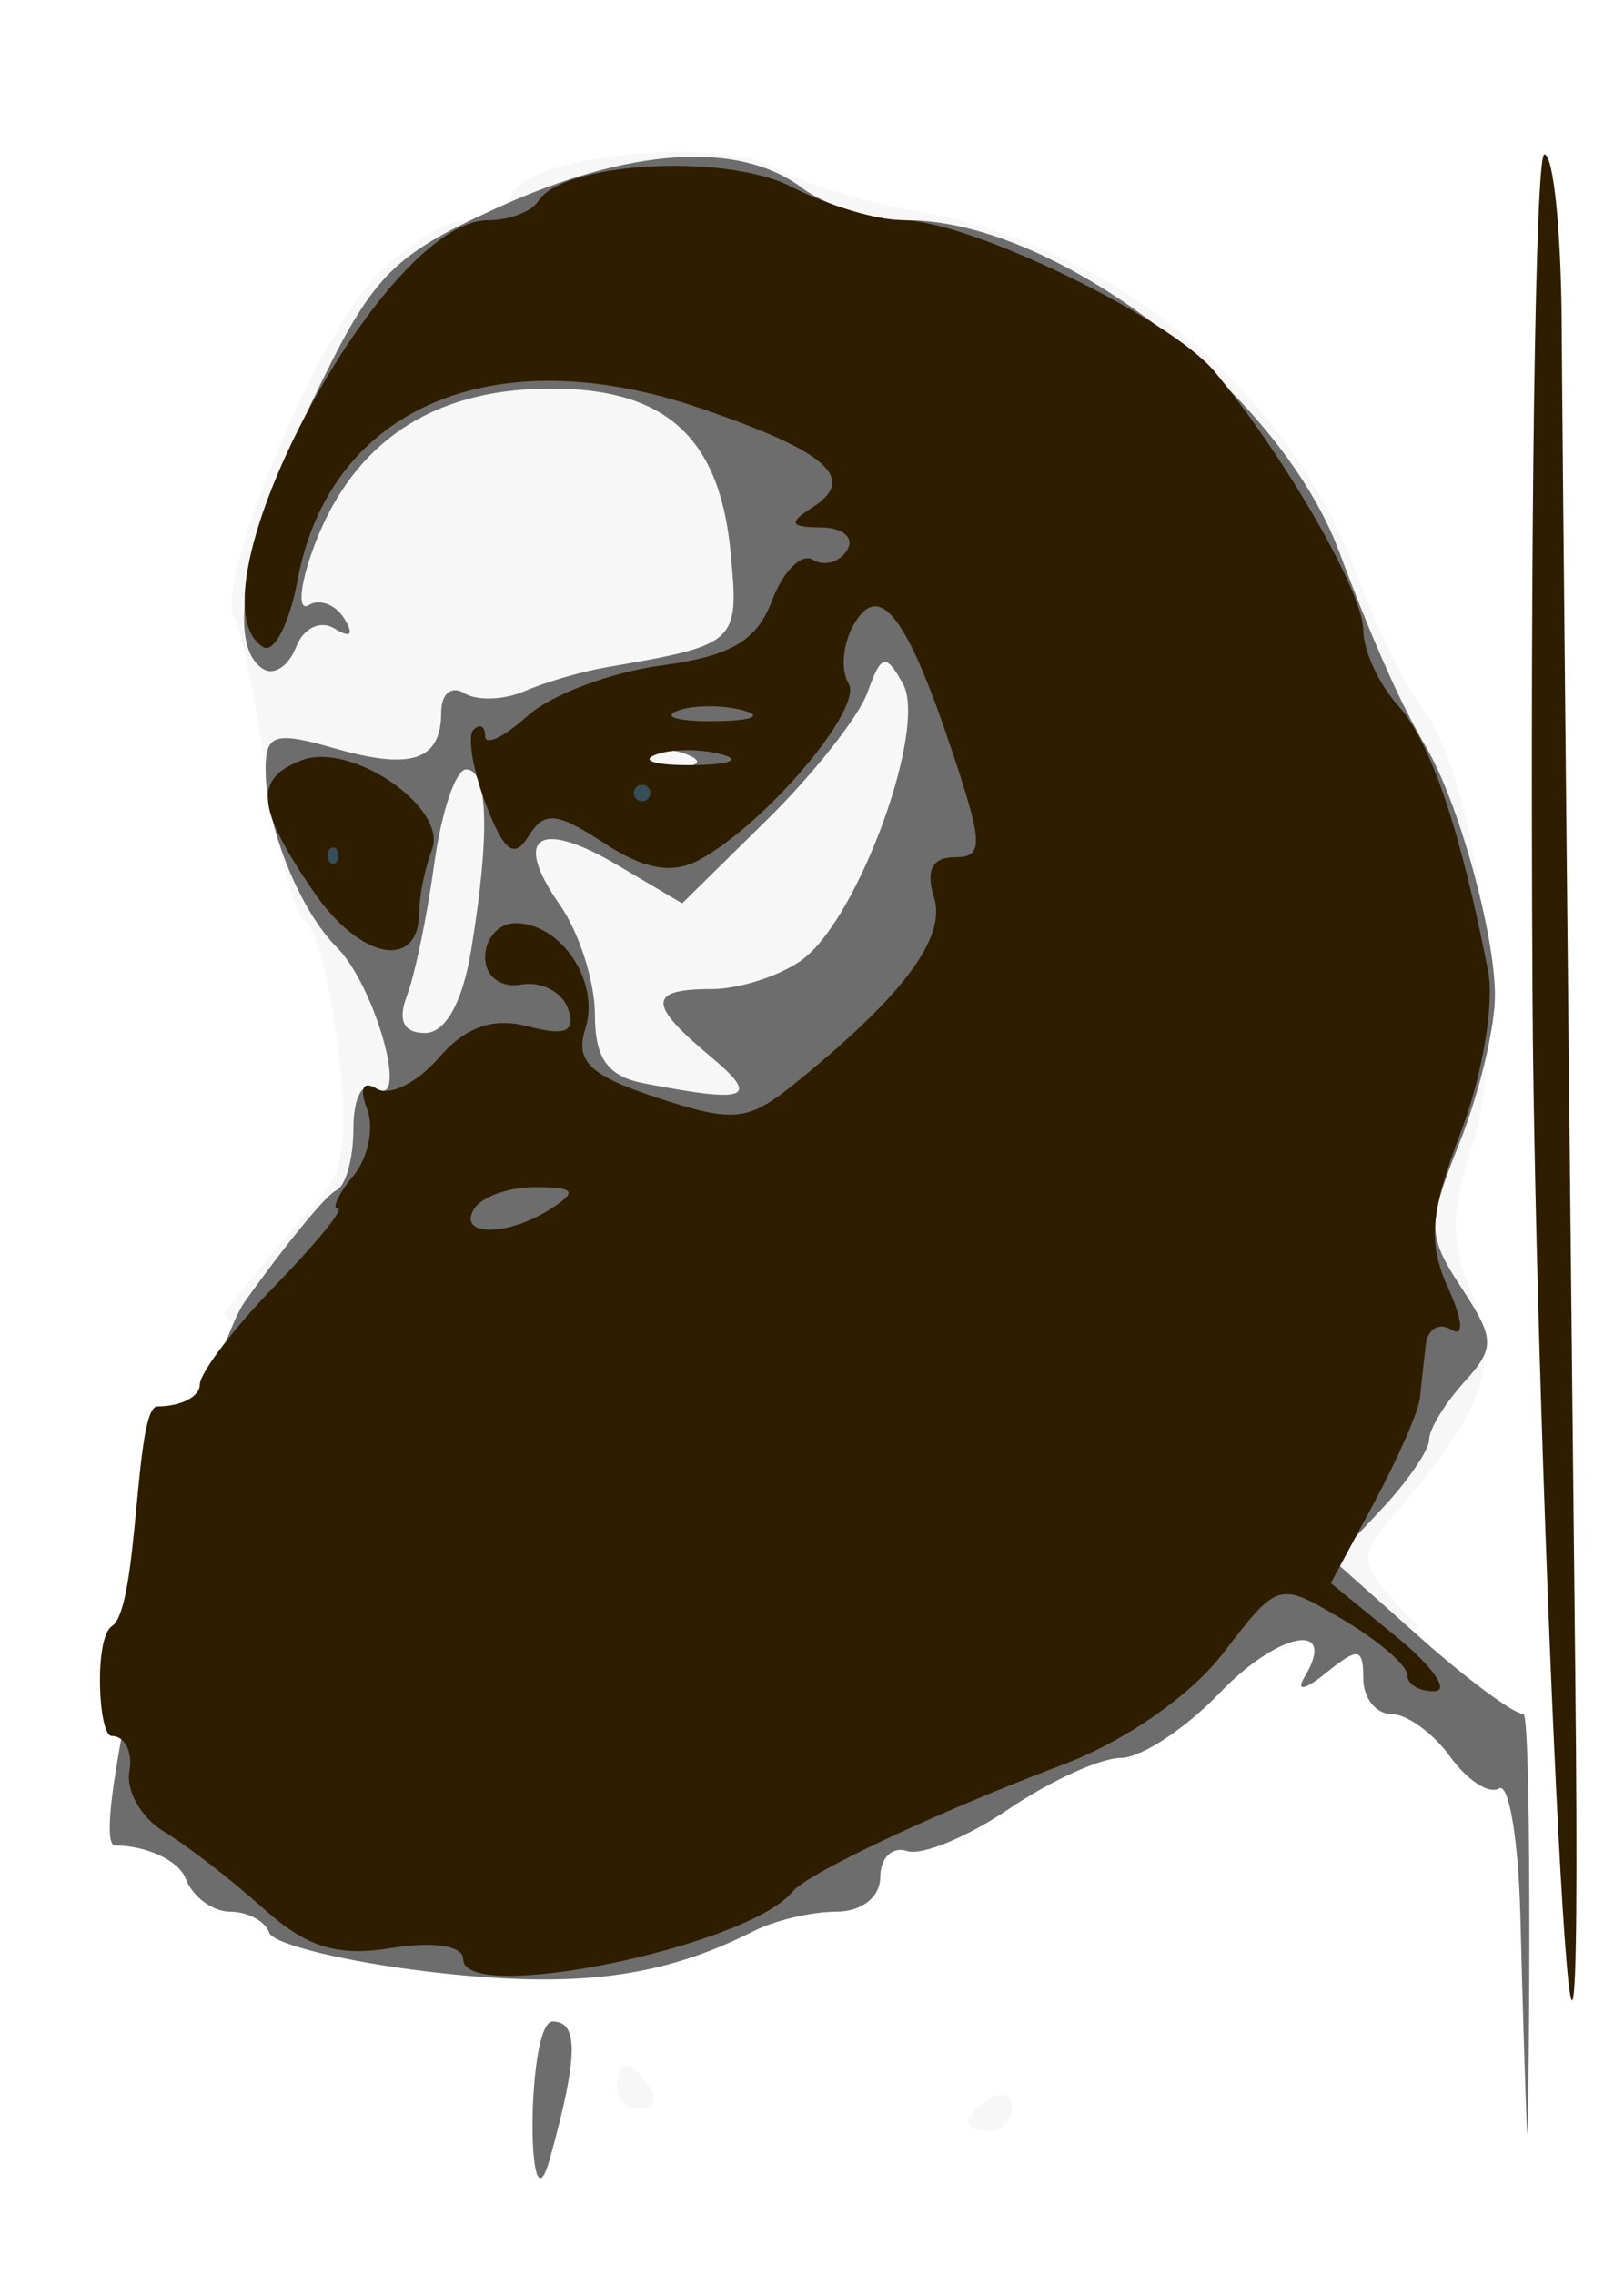
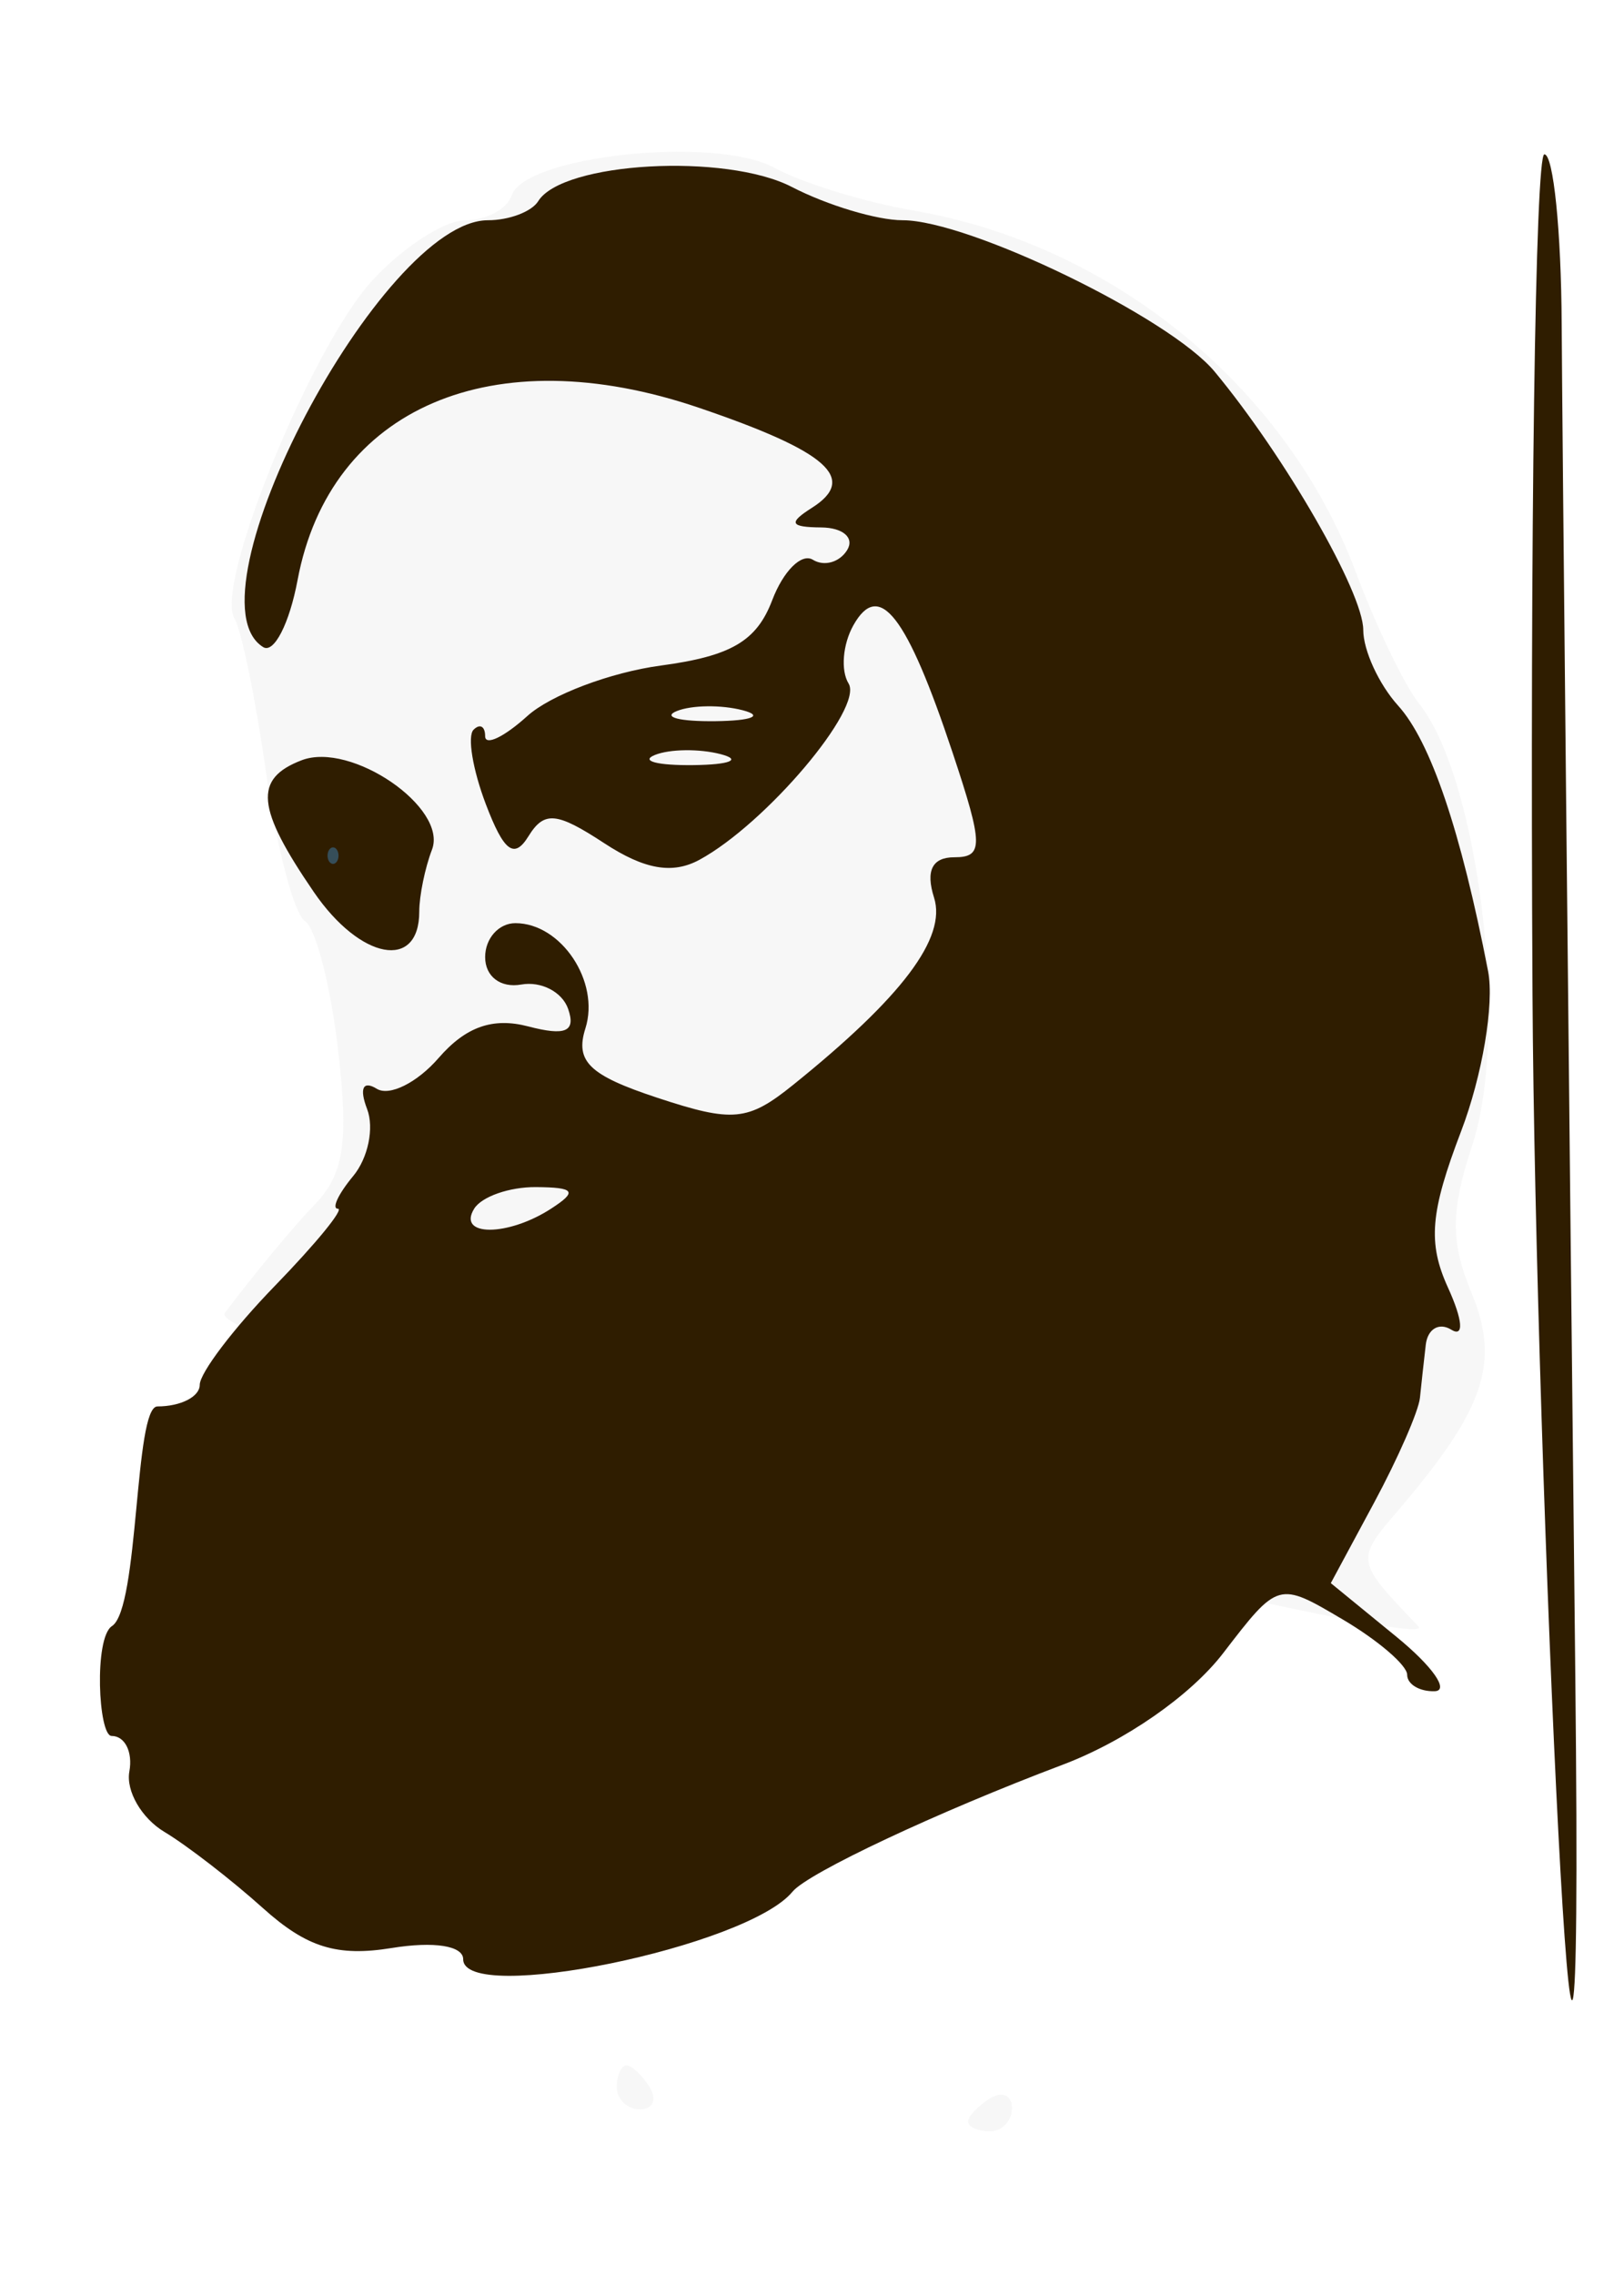
<svg xmlns="http://www.w3.org/2000/svg" xmlns:ns1="http://www.inkscape.org/namespaces/inkscape" xmlns:ns2="http://sodipodi.sourceforge.net/DTD/sodipodi-0.dtd" xmlns:xlink="http://www.w3.org/1999/xlink" width="250" height="350" id="svg2" version="1.1" ns1:version="0.48.5 r10040" ns2:docname="Alluri Sitarama Raju.svg">
  <title id="title3836">Alluri Sitarama Raju</title>
  <defs id="defs4">
    <linearGradient ns1:collect="always" id="linearGradient3824">
      <stop style="stop-color:#dbbe70;stop-opacity:1" offset="0" id="stop3826" />
      <stop style="stop-color:#999999;stop-opacity:1" offset="1" id="stop3828" />
    </linearGradient>
    <linearGradient ns1:collect="always" xlink:href="#linearGradient3824" id="linearGradient3830" x1="230.87" y1="312.021" x2="230.87" y2="362.226" gradientUnits="userSpaceOnUse" gradientTransform="matrix(1.061,0,0,1.052,-21.467,-20.334)" />
  </defs>
  <ns2:namedview id="base" pagecolor="#ffffff" bordercolor="#666666" borderopacity="1.0" ns1:pageopacity="0.0" ns1:pageshadow="2" ns1:zoom="0.35355339" ns1:cx="432.39118" ns1:cy="418.10422" ns1:document-units="px" ns1:current-layer="layer1" showgrid="false" ns1:window-width="1366" ns1:window-height="706" ns1:window-x="-8" ns1:window-y="-8" ns1:window-maximized="1" />
  <g ns1:label="Layer 1" ns1:groupmode="layer" id="layer1" transform="translate(0,-702.362)">
    <path ns2:nodetypes="ssssssssssssssssssssssssssss" ns1:connector-curvature="0" id="path3010" d="m 34.628,904.334 c 4.371,-5.831 10.545,-13.276 13.72,-16.544 4.595,-4.731 5.351,-9.588 3.708,-23.827 -1.135,-9.837 -3.434,-18.785 -5.108,-19.886 -1.674,-1.101 -4.36,-11.312 -5.969,-22.692 -1.609,-11.38 -3.81,-22.124 -4.893,-23.876 -3.129,-5.063 11.842,-41.759 21.203,-51.972 4.685,-5.112 11.149,-9.294 14.364,-9.294 3.215,0 6.416,-1.714 7.115,-3.809 2.041,-6.124 31.315,-9.217 40.416,-4.27 4.334,2.356 13.964,5.32 21.399,6.586 30.588,5.209 57.439,27.116 68.103,55.564 3.136,8.364 7.526,17.489 9.756,20.277 9.206,11.508 13.932,50.577 8.214,67.904 -3.353,10.161 -3.379,14.935 -0.121,22.799 4.447,10.737 2.035,17.848 -11.369,33.516 -6.503,7.601 -6.492,7.661 3.167,17.742 5.33,5.564 -188.074,-42.389 -183.703,-48.22 z M 155.789,1026.68 c 0,-1.968 -1.521,-2.639 -3.379,-1.49 -1.859,1.149 -3.379,2.759 -3.379,3.579 0,0.82 1.521,1.49 3.379,1.49 1.859,0 3.379,-1.611 3.379,-3.579 z m -55.762,-3.18 c -1.149,-1.859 -2.759,-3.38 -3.579,-3.38 -0.82,0 -1.49,1.521 -1.49,3.38 0,1.859 1.611,3.38 3.579,3.38 1.968,0 2.639,-1.521 1.49,-3.38 z" style="opacity:0.23;fill:#dcdcdc;fill-opacity:1" ns1:export-filename="C:\Users\fastalloy\Desktop\Alluri.png" ns1:export-xdpi="433.00418" ns1:export-ydpi="433.00418" />
-     <path ns2:nodetypes="scssssssccssssccssssssssssscssscssscssssssssssssssssscsccssssscsssscsssssscccccsssss" ns1:connector-curvature="0" id="path3008" d="m 37.643,902.684 c 6.281,-8.829 12.622,-16.56 14.091,-17.179 1.469,-0.62 2.67,-4.891 2.67,-9.493 0,-4.932 1.443,-7.475 3.515,-6.194 5.133,3.172 -0.166,-15.804 -6.058,-21.696 -5.772,-5.772 -10.975,-18.749 -10.975,-27.374 0,-5.46 1.42,-5.896 10.62,-3.257 11.9,3.413 16.416,1.87 16.416,-5.606 0,-2.788 1.594,-4.084 3.541,-2.881 1.948,1.204 6.13,1.065 9.294,-0.308 3.164,-1.373 8.794,-3.02 12.511,-3.658 20.336,-3.494 20.541,-3.684 19.199,-17.756 -1.75,-18.352 -10.706,-25.826 -30.047,-25.078 -17.191,0.665 -28.862,9.223 -34.453,25.264 -1.887,5.412 -2.076,9.003 -0.42,7.979 1.656,-1.023 4.111,-0.08 5.456,2.096 1.533,2.48 0.98,3.051 -1.48,1.531 -2.195,-1.357 -4.816,-0.106 -5.946,2.838 -1.111,2.895 -3.381,4.423 -5.045,3.394 -5.783,-3.574 -2.964,-19.22 7.362,-40.856 9.405,-19.705 12.102,-22.549 28.509,-30.054 20.415,-9.338 37.369,-10.459 47.082,-3.112 3.608,2.729 10.882,4.962 16.165,4.962 22.961,0 57.195,26.208 66.456,50.876 5.288,14.086 9.461,23.462 13.457,30.232 4.978,8.435 10.575,28.649 10.575,38.191 0,4.942 -2.45,15.108 -5.444,22.592 -5.045,12.609 -5.026,14.246 0.265,22.321 5.208,7.948 5.241,9.232 0.375,14.608 -2.934,3.242 -5.334,7.197 -5.334,8.79 0,1.593 -3.312,6.421 -7.359,10.729 l -7.359,7.834 13.273,11.814 c 7.3,6.497 14.476,11.815 15.945,11.816 1.47,10e-4 0.823,70.718 0.558,64.213 -0.265,-6.505 -0.72,-21.423 -1.011,-33.149 -0.291,-11.727 -1.773,-20.553 -3.293,-19.613 -1.52,0.94 -4.897,-1.252 -7.505,-4.87 -2.608,-3.618 -6.687,-6.578 -9.064,-6.578 -2.378,0 -4.323,-2.467 -4.323,-5.483 0,-4.725 -0.791,-4.842 -5.718,-0.845 -3.257,2.642 -4.688,2.921 -3.324,0.647 5.229,-8.718 -4.011,-7.002 -13.039,2.421 -5.279,5.51 -12.143,10.018 -15.253,10.018 -3.11,0 -10.86,3.532 -17.221,7.849 -6.361,4.317 -13.417,7.232 -15.679,6.477 -2.263,-0.754 -4.114,1.037 -4.114,3.98 0,3.11 -2.85,5.351 -6.805,5.351 -3.743,0 -9.446,1.342 -12.673,2.982 -14.21,7.221 -27.533,8.9 -49.802,6.277 -13.011,-1.532 -24.163,-4.243 -24.783,-6.023 -0.62,-1.78 -3.329,-3.236 -6.02,-3.236 -2.692,0 -5.769,-2.281 -6.839,-5.069 -1.07,-2.788 -5.965,-5.093 -10.877,-5.121 -4.913,-0.027 13.649,-74.762 19.93,-83.591 z m 71.678,-37.829 c -9.627,-8.031 -9.583,-10.329 0.199,-10.329 4.292,0 10.575,-2.027 13.963,-4.505 8.631,-6.311 19.344,-35.661 15.509,-42.49 -2.647,-4.713 -3.33,-4.541 -5.455,1.371 -1.336,3.717 -8.301,12.537 -15.477,19.598 l -13.048,12.839 -9.992,-5.903 c -12.138,-7.17 -16.194,-4.374 -8.855,6.104 2.978,4.251 5.414,11.848 5.414,16.881 0,6.803 1.951,9.527 7.604,10.616 16.058,3.093 17.933,2.319 10.138,-4.183 z M 72.512,848.612 c 2.938,-17.777 2.666,-27.881 -0.751,-27.881 -1.606,0 -3.815,6.532 -4.91,14.516 -1.094,7.984 -2.984,17.108 -4.2,20.277 -1.468,3.825 -0.534,5.761 2.778,5.761 3.139,0 5.765,-4.698 7.083,-12.673 z m 33.218,-30.189 c -2.44,-0.976 -5.354,-0.856 -6.477,0.267 -1.123,1.123 0.873,1.922 4.436,1.775 3.937,-0.162 4.738,-0.963 2.042,-2.042 z M 85.067,1013.362 c 4.041,0 3.932,5.432 -0.425,21.122 -3.626,13.058 -3.622,-21.122 0.425,-21.122 z m 122.227,16.898 c 3.834,0 -3.94,0 0,0 z" style="fill:#6d6d6d" ns1:export-filename="C:\Users\fastalloy\Desktop\Alluri.png" ns1:export-xdpi="433.00418" ns1:export-ydpi="433.00418" />
    <path ns2:nodetypes="sssssscsscssssssssssssssscscssscssssssssssssssssccscscsssssssssssssscssccccccccccssssssssss" ns1:connector-curvature="0" id="path3006" d="m 24.23,918.736 c 3.585,0 6.518,-1.493 6.518,-3.318 0,-1.825 5.196,-8.668 11.546,-15.208 6.351,-6.539 10.727,-11.89 9.725,-11.89 -1.002,0 0.055,-2.262 2.35,-5.026 2.294,-2.764 3.258,-7.406 2.142,-10.314 -1.223,-3.188 -0.631,-4.424 1.491,-3.112 1.936,1.197 6.216,-0.933 9.511,-4.731 4.178,-4.817 8.351,-6.29 13.791,-4.867 5.77,1.509 7.372,0.807 6.153,-2.697 -0.906,-2.605 -4.151,-4.29 -7.211,-3.744 -3.191,0.57 -5.563,-1.232 -5.563,-4.224 0,-2.87 2.095,-5.217 4.655,-5.217 7.049,0 13.055,9.012 10.781,16.178 -1.617,5.095 0.588,7.224 11.065,10.682 11.638,3.841 13.949,3.623 20.905,-1.977 16.809,-13.532 23.661,-22.631 21.699,-28.813 -1.317,-4.15 -0.282,-6.208 3.121,-6.208 4.501,0 4.472,-1.863 -0.251,-16.053 -7.071,-21.243 -11.331,-26.707 -15.298,-19.619 -1.634,2.92 -1.963,6.942 -0.73,8.937 2.334,3.776 -12.739,21.58 -22.963,27.126 -4.149,2.25 -8.462,1.497 -14.651,-2.558 -7.341,-4.81 -9.244,-4.983 -11.669,-1.06 -2.196,3.554 -3.784,2.354 -6.565,-4.96 -2.017,-5.306 -2.865,-10.451 -1.884,-11.432 0.981,-0.981 1.784,-0.535 1.784,0.992 0,1.527 2.923,0.131 6.497,-3.103 3.573,-3.234 12.818,-6.727 20.543,-7.763 10.824,-1.452 14.759,-3.759 17.153,-10.055 1.709,-4.494 4.525,-7.295 6.259,-6.223 1.734,1.071 4.107,0.403 5.275,-1.486 1.167,-1.889 -0.628,-3.458 -3.991,-3.486 -4.792,-0.041 -5.106,-0.69 -1.456,-3.002 7.144,-4.525 2.474,-8.666 -17.385,-15.416 -31.7,-10.775 -56.794,-0.004 -61.768,26.511 -1.256,6.697 -3.638,11.339 -5.293,10.317 -12.336,-7.624 18.245,-65.671 34.598,-65.671 3.26,0 6.744,-1.321 7.742,-2.936 3.732,-6.038 28.867,-7.445 39.04,-2.185 5.446,2.816 13.116,5.12 17.045,5.12 10.231,0 41.147,14.989 48.04,23.292 10.818,13.03 22.88,33.98 22.88,39.74 0,3.143 2.416,8.385 5.369,11.648 5.008,5.533 9.648,19.227 13.851,40.87 0.971,5.003 -0.898,16.074 -4.155,24.601 -4.765,12.478 -5.16,17.175 -2.019,24.069 2.284,5.012 2.49,7.692 0.497,6.46 -1.873,-1.157 -3.637,-0.114 -3.92,2.319 -0.283,2.433 -0.687,6.107 -0.897,8.164 -0.21,2.057 -3.384,9.314 -7.052,16.126 l -6.67,12.386 10.102,8.254 c 5.556,4.54 8.201,8.308 5.877,8.375 -2.323,0.067 -4.224,-1.071 -4.224,-2.529 0,-1.458 -4.464,-5.288 -9.919,-8.51 -9.916,-5.857 -9.922,-5.856 -18.408,5.185 -5.025,6.538 -15.112,13.544 -24.72,17.169 -19.221,7.251 -39.209,16.64 -41.578,19.529 -6.96,8.489 -50.692,17.455 -50.692,10.393 0,-2.081 -4.492,-2.787 -11.002,-1.73 -8.414,1.365 -13.074,-0.076 -19.81,-6.127 -4.844,-4.352 -11.679,-9.634 -15.189,-11.74 -3.509,-2.105 -5.934,-6.287 -5.388,-9.294 0.546,-3.006 -0.684,-5.466 -2.734,-5.466 -2.05,0 -2.737,-15.096 0.051,-16.897 4.217,-2.725 3.416,-33.795 7,-33.795 z m 60.589,-30.415 c 4.121,-2.663 3.684,-3.286 -2.335,-3.328 -4.072,-0.027 -8.344,1.469 -9.493,3.328 -2.659,4.303 5.17,4.303 11.828,0 z m 26.127,-69.932 c -3.288,-0.857 -7.85,-0.8 -10.138,0.125 -2.288,0.926 0.402,1.627 5.978,1.558 5.576,-0.069 7.448,-0.826 4.16,-1.683 z m 3.379,-6.759 c -3.288,-0.857 -7.85,-0.8 -10.138,0.125 -2.288,0.926 0.402,1.627 5.978,1.558 5.576,-0.069 7.448,-0.826 4.16,-1.683 z m 121.59,43.741 c -0.39,-71.096 0.431,-129.265 1.825,-129.266 1.394,-2.2e-4 2.594,11.786 2.668,26.191 0.073,14.405 1.016,107.932 2.095,207.839 1.436,132.983 -6.198,-33.668 -6.588,-104.764 z M 48.308,839.593 c -8.868,-12.942 -9.283,-17.425 -1.877,-20.267 7.627,-2.927 22.544,7.303 20.066,13.761 -1.075,2.802 -1.955,7.088 -1.955,9.525 0,9.123 -9.07,7.436 -16.234,-3.019 z" style="fill:#2f1d00;fill-opacity:1" ns1:export-filename="C:\Users\fastalloy\Desktop\Alluri.png" ns1:export-xdpi="433.00418" ns1:export-ydpi="433.00418" />
-     <path ns2:type="arc" style="fill:#364e59;fill-opacity:1;fill-rule:nonzero;stroke:#ffffff;stroke-width:0;stroke-miterlimit:4;stroke-opacity:1;stroke-dasharray:none;stroke-dashoffset:0" id="path3788" ns2:cx="328.625" ns2:cy="350.48718" ns2:rx="0.375" ns2:ry="0.375" d="m 329,350.487 a 0.375,0.375 0 1 1 -0.75,0 0.375,0.375 0 1 1 0.75,0 z" ns1:export-filename="C:\Users\fastalloy\Desktop\Alluri.png" ns1:export-xdpi="433.00418" ns1:export-ydpi="433.00418" transform="matrix(3.379,0,0,3.379,-1011.583,-359.935)" />
    <path d="m 329,350.487 a 0.375,0.375 0 1 1 -0.75,0 0.375,0.375 0 1 1 0.75,0 z" ns2:ry="0.375" ns2:rx="0.375" ns2:cy="350.48718" ns2:cx="328.625" id="path3790" style="fill:#364e59;fill-opacity:1;fill-rule:nonzero;stroke:#ffffff;stroke-width:0;stroke-miterlimit:4;stroke-opacity:1;stroke-dasharray:none;stroke-dashoffset:0" ns2:type="arc" transform="matrix(2.253,0,0,-3.379,-689.124,2018.295)" ns1:export-filename="C:\Users\fastalloy\Desktop\Alluri.png" ns1:export-xdpi="433.00418" ns1:export-ydpi="433.00418" />
  </g>
</svg>